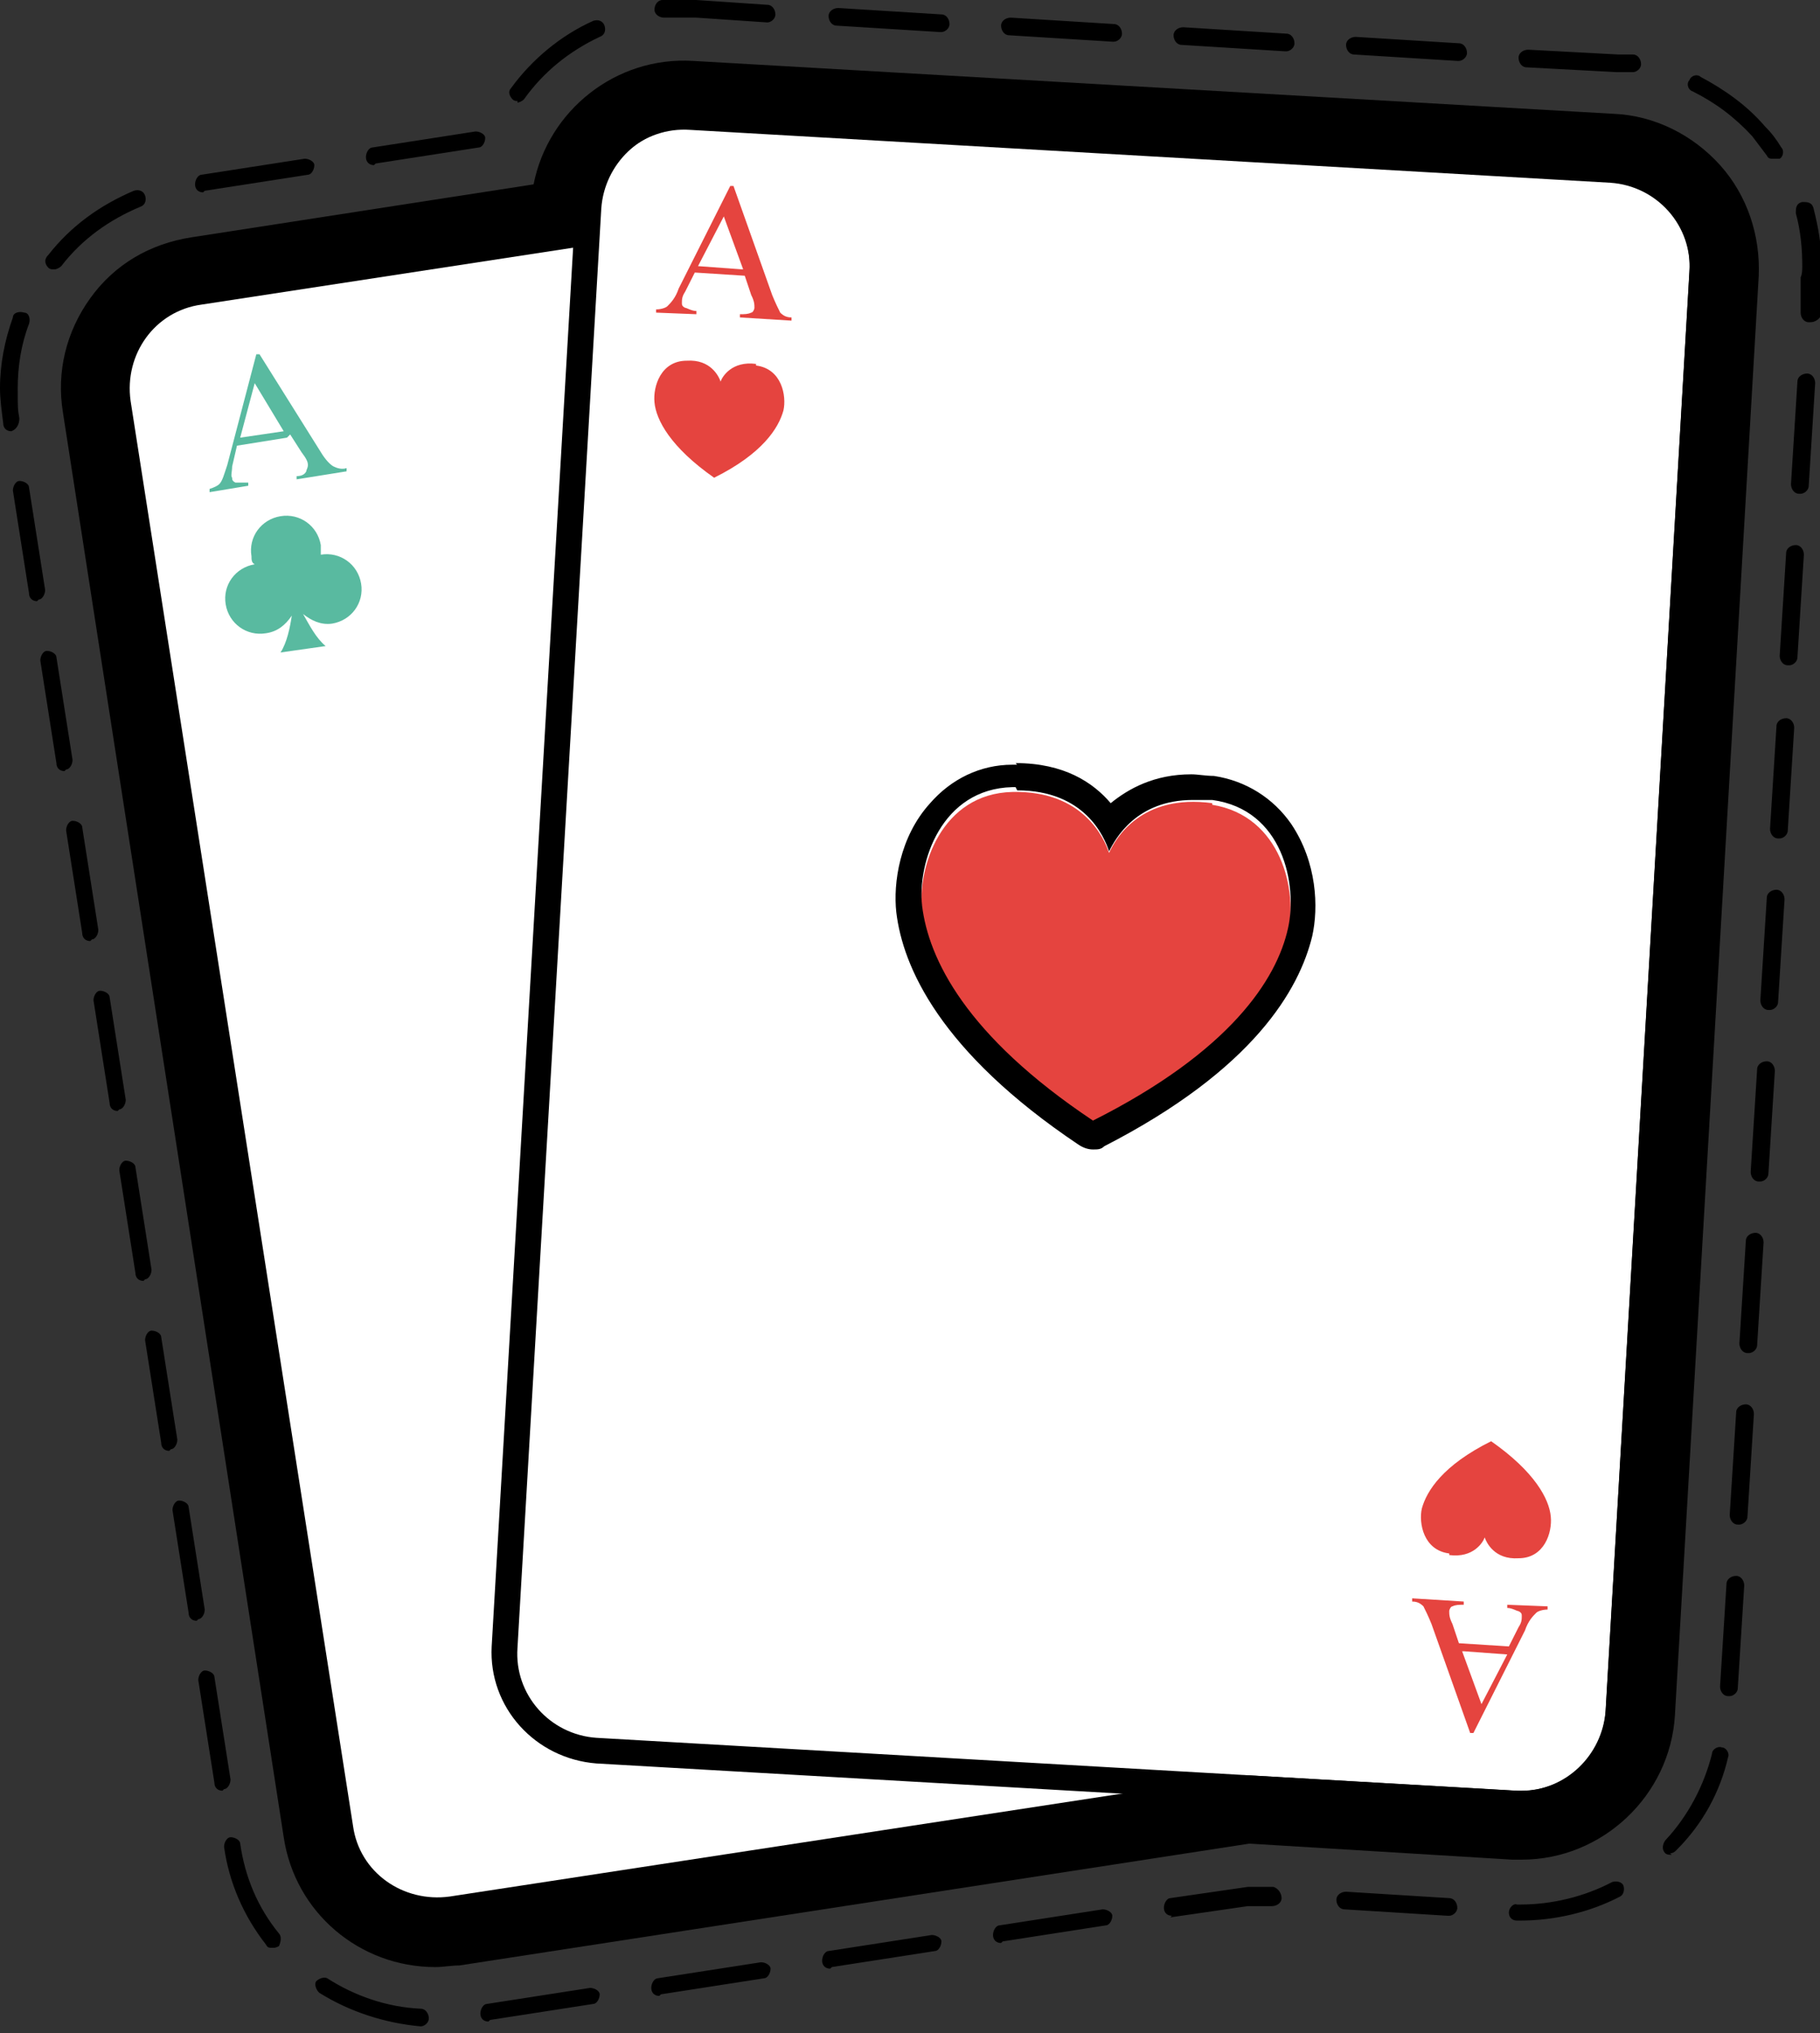
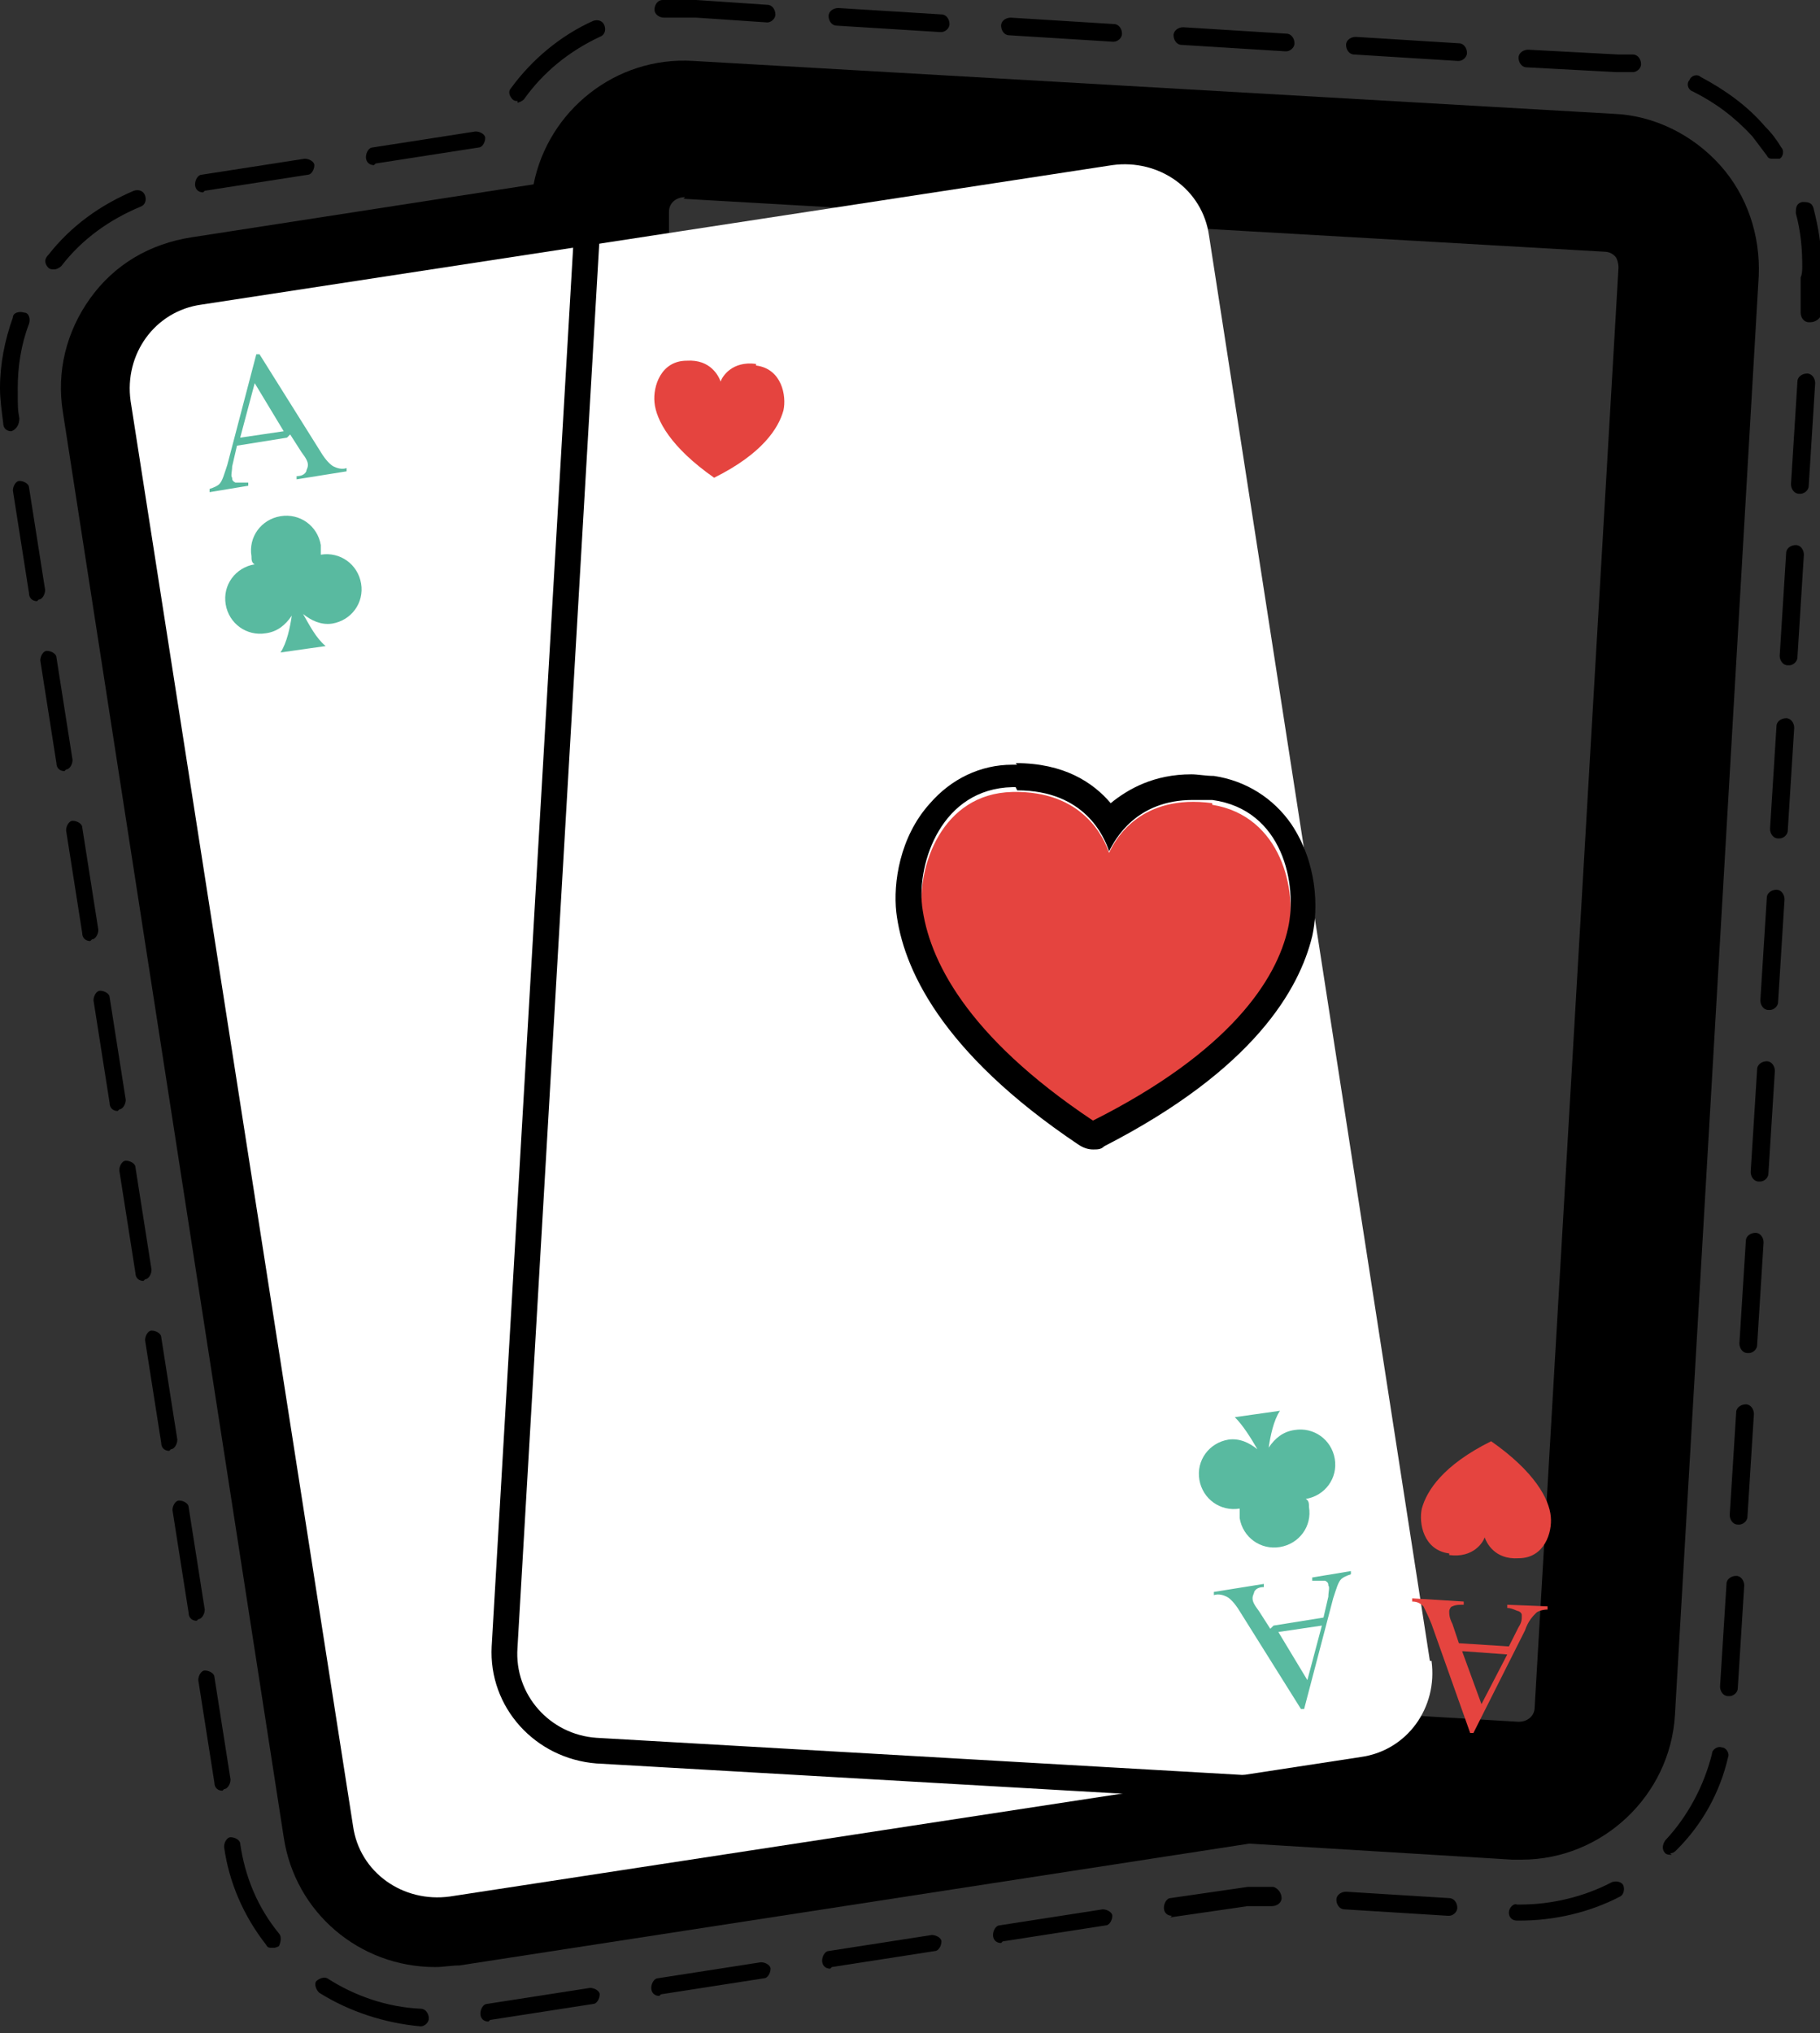
<svg xmlns="http://www.w3.org/2000/svg" width="171" height="191" viewBox="0 0 171 191" fill="none">
  <rect x="0" y="0" width="171" height="191" fill="#333333" stroke="none" />
  <g clip-path="url(#clip0_364_973)">
    <path d="M39.531 190.351C36.199 190.05 32.867 188.995 29.989 187.188C29.686 186.887 29.535 186.435 29.686 186.134C29.989 185.833 30.444 185.682 30.747 185.833C33.322 187.49 36.351 188.544 39.531 188.694C39.986 188.694 40.289 189.146 40.289 189.598C40.289 190.05 39.834 190.351 39.531 190.351ZM45.893 189.899C45.438 189.899 45.136 189.598 45.136 189.146C45.136 188.694 45.438 188.243 45.741 188.243L55.435 186.737C55.889 186.737 56.344 187.038 56.344 187.339C56.344 187.791 56.041 188.243 55.738 188.243L46.044 189.748L45.893 189.899ZM61.948 187.49C61.493 187.49 61.19 187.188 61.19 186.737C61.19 186.285 61.493 185.833 61.796 185.833L71.49 184.327C71.944 184.327 72.399 184.628 72.399 184.929C72.399 185.381 72.096 185.833 71.793 185.833L62.099 187.339L61.948 187.49ZM78.003 184.929C77.548 184.929 77.245 184.628 77.245 184.176C77.245 183.725 77.548 183.273 77.851 183.273L87.545 181.767C87.999 181.767 88.454 182.068 88.454 182.369C88.454 182.821 88.151 183.273 87.848 183.273L78.154 184.779L78.003 184.929ZM25.597 182.972C25.294 182.972 25.143 182.972 24.991 182.671C22.871 179.96 21.508 176.797 21.053 173.484C21.053 173.033 21.356 172.581 21.659 172.581C22.113 172.581 22.568 172.882 22.568 173.183C23.022 176.346 24.234 179.207 26.203 181.616C26.506 181.918 26.354 182.52 26.203 182.821C26.203 182.821 25.9 182.972 25.748 182.972H25.597ZM94.058 182.52C93.603 182.52 93.3 182.219 93.3 181.767C93.3 181.315 93.603 180.863 93.906 180.863L103.6 179.357C104.054 179.357 104.508 179.659 104.508 179.96C104.508 180.412 104.205 180.863 103.903 180.863L94.209 182.369L94.058 182.52ZM142.828 180.412H142.525C142.071 180.412 141.768 180.11 141.768 179.659C141.768 179.207 142.222 178.755 142.525 178.906H142.828C145.857 178.906 148.887 178.153 151.461 176.797C151.916 176.647 152.37 176.797 152.522 177.099C152.673 177.55 152.522 178.002 152.219 178.153C149.341 179.659 146.009 180.412 142.828 180.412ZM110.112 179.96C109.658 179.96 109.355 179.659 109.355 179.207C109.355 178.755 109.658 178.303 109.961 178.303L117.231 177.249C117.231 177.249 117.231 177.249 117.383 177.249H119.655C120.109 177.4 120.412 177.852 120.412 178.303C120.412 178.755 119.957 179.056 119.503 179.056H117.231L109.961 180.11L110.112 179.96ZM136.012 179.96L126.319 179.357C125.864 179.357 125.562 178.906 125.562 178.454C125.562 178.002 126.016 177.701 126.47 177.701L136.164 178.303C136.618 178.303 136.921 178.755 136.921 179.207C136.921 179.659 136.467 179.96 136.164 179.96H136.012ZM157.066 174.237C156.914 174.237 156.611 174.237 156.46 174.087C156.157 173.785 156.157 173.334 156.46 172.882C158.58 170.623 160.095 167.762 160.852 164.75C160.852 164.298 161.458 163.997 161.761 164.147C162.215 164.147 162.518 164.75 162.367 165.051C161.609 168.364 159.943 171.376 157.52 173.785C157.368 173.936 157.217 174.087 156.914 174.087L157.066 174.237ZM20.902 168.214C20.447 168.214 20.144 167.912 20.144 167.461L18.63 157.823C18.63 157.371 18.933 156.919 19.236 156.919C19.69 156.919 20.144 157.22 20.144 157.521L21.659 167.159C21.659 167.611 21.356 168.063 21.053 168.063L20.902 168.214ZM162.367 159.328C161.912 159.328 161.609 158.877 161.609 158.425L162.215 148.787C162.215 148.335 162.67 148.034 163.124 148.034C163.578 148.034 163.881 148.486 163.881 148.937L163.275 158.576C163.275 159.027 162.821 159.328 162.518 159.328H162.367ZM18.478 152.251C18.024 152.251 17.721 151.949 17.721 151.498L16.206 141.86C16.206 141.408 16.509 140.956 16.812 140.956C17.267 140.956 17.721 141.257 17.721 141.558L19.236 151.196C19.236 151.648 18.933 152.1 18.63 152.1L18.478 152.251ZM163.275 143.215C162.821 143.215 162.518 142.763 162.518 142.311L163.124 132.673C163.124 132.222 163.578 131.92 164.033 131.92C164.487 131.92 164.79 132.372 164.79 132.824L164.184 142.462C164.184 142.914 163.73 143.215 163.427 143.215H163.275ZM15.903 136.288C15.449 136.288 15.146 135.986 15.146 135.535L13.632 125.897C13.632 125.445 13.934 124.993 14.237 124.993C14.692 124.993 15.146 125.294 15.146 125.595L16.661 135.233C16.661 135.685 16.358 136.137 16.055 136.137L15.903 136.288ZM164.184 127.101C163.73 127.101 163.427 126.65 163.427 126.198L164.033 116.56C164.033 116.108 164.487 115.807 164.942 115.807C165.396 115.807 165.699 116.259 165.699 116.71L165.093 126.348C165.093 126.8 164.639 127.101 164.336 127.101H164.184ZM13.48 120.325C13.026 120.325 12.723 120.023 12.723 119.572L11.208 109.934C11.208 109.482 11.511 109.03 11.814 109.03C12.268 109.03 12.723 109.331 12.723 109.632L14.237 119.27C14.237 119.722 13.934 120.174 13.632 120.174L13.48 120.325ZM165.244 110.988C164.79 110.988 164.487 110.536 164.487 110.084L165.093 100.446C165.093 99.994 165.547 99.693 166.002 99.693C166.456 99.693 166.759 100.145 166.759 100.597L166.153 110.235C166.153 110.687 165.699 110.988 165.396 110.988H165.244ZM11.057 104.362C10.602 104.362 10.299 104.06 10.299 103.609L8.785 93.971C8.785 93.519 9.088 93.067 9.391 93.067C9.845 93.067 10.299 93.368 10.299 93.669L11.814 103.307C11.814 103.759 11.511 104.211 11.208 104.211L11.057 104.362ZM166.153 94.874C165.699 94.874 165.396 94.422 165.396 93.971L166.002 84.333C166.002 83.881 166.456 83.58 166.911 83.58C167.365 83.58 167.668 84.031 167.668 84.483L167.062 94.121C167.062 94.573 166.608 94.874 166.305 94.874H166.153ZM8.482 88.399C8.027 88.399 7.725 88.097 7.725 87.646L6.21 78.008C6.21 77.556 6.513 77.104 6.816 77.104C7.27 77.104 7.725 77.405 7.725 77.707L9.239 87.344C9.239 87.796 8.936 88.248 8.633 88.248L8.482 88.399ZM167.062 78.761C166.608 78.761 166.305 78.309 166.305 77.857L166.911 68.219C166.911 67.767 167.365 67.466 167.819 67.466C168.274 67.466 168.577 67.918 168.577 68.37L167.971 78.008C167.971 78.46 167.516 78.761 167.213 78.761H167.062ZM6.058 72.436C5.604 72.436 5.301 72.135 5.301 71.683L3.787 62.045C3.787 61.593 4.089 61.141 4.392 61.141C4.847 61.141 5.301 61.442 5.301 61.743L6.816 71.382C6.816 71.833 6.513 72.285 6.21 72.285L6.058 72.436ZM167.971 62.496C167.516 62.496 167.213 62.045 167.213 61.593L167.819 51.955C167.819 51.503 168.274 51.202 168.728 51.202C169.182 51.202 169.485 51.654 169.485 52.105L168.88 61.743C168.88 62.195 168.425 62.496 168.122 62.496H167.971ZM3.484 56.473C3.029 56.473 2.726 56.172 2.726 55.72L1.212 46.082C1.212 45.63 1.515 45.178 1.818 45.178C2.272 45.178 2.726 45.479 2.726 45.781L4.241 55.419C4.241 55.87 3.938 56.322 3.635 56.322L3.484 56.473ZM169.031 46.383C168.577 46.383 168.274 45.931 168.274 45.479L168.88 35.841C168.88 35.39 169.334 35.088 169.788 35.088C170.243 35.088 170.546 35.54 170.546 35.992L169.94 45.63C169.94 46.082 169.485 46.383 169.182 46.383H169.031ZM1.06 40.51C0.606 40.51 0.303 40.209 0.303 39.757C0.151 38.552 0 37.498 0 36.444C0 34.185 0.454 31.926 1.212 29.818C1.212 29.366 1.818 29.215 2.272 29.366C2.726 29.366 2.878 29.968 2.726 30.42C1.969 32.378 1.666 34.486 1.666 36.444C1.666 38.401 1.666 38.401 1.818 39.305C1.818 39.907 1.515 40.359 1.06 40.51ZM169.94 30.269C169.485 30.269 169.182 29.818 169.182 29.366V26.053C169.334 25.752 169.334 25.3 169.334 24.999C169.334 23.342 169.182 21.686 168.728 20.029C168.728 19.577 168.728 19.125 169.334 18.975C169.788 18.975 170.243 18.975 170.394 19.577C170.849 21.384 171.151 23.041 171.151 24.999C171.151 26.956 171.151 25.752 171.151 26.203V29.516C171 29.968 170.546 30.269 170.091 30.269H169.94ZM4.998 25.3C4.847 25.3 4.695 25.3 4.544 25.149C4.241 24.848 4.089 24.396 4.544 23.944C6.664 21.234 9.391 19.276 12.571 17.921C13.026 17.77 13.48 17.921 13.632 18.372C13.783 18.824 13.632 19.276 13.177 19.427C10.299 20.631 7.725 22.439 5.756 24.999C5.604 25.149 5.301 25.3 5.15 25.3H4.998ZM19.084 18.071C18.63 18.071 18.327 17.77 18.327 17.318C18.327 16.866 18.63 16.415 18.933 16.415L28.626 14.909C29.081 14.909 29.535 15.21 29.535 15.511C29.535 15.963 29.232 16.415 28.929 16.415L19.236 17.921L19.084 18.071ZM35.139 15.511C34.685 15.511 34.382 15.21 34.382 14.758C34.382 14.306 34.685 13.855 34.988 13.855L44.681 12.349C45.136 12.349 45.59 12.65 45.59 12.951C45.59 13.403 45.287 13.855 44.984 13.855L35.291 15.361L35.139 15.511ZM166.608 14.909C166.305 14.909 166.153 14.909 166.002 14.608C165.547 14.005 165.093 13.403 164.639 12.8C162.973 10.993 161.155 9.638 159.035 8.584C158.58 8.433 158.429 7.831 158.732 7.53C158.883 7.078 159.489 6.927 159.792 7.229C162.064 8.433 164.184 9.939 165.85 11.897C166.456 12.499 166.911 13.102 167.365 13.855C167.668 14.156 167.516 14.758 167.213 14.909C167.213 14.909 166.911 14.909 166.759 14.909H166.608ZM48.619 9.487C48.468 9.487 48.316 9.487 48.165 9.337C47.862 9.036 47.71 8.584 48.013 8.283C49.982 5.572 52.709 3.313 55.738 1.958C56.192 1.807 56.647 1.958 56.798 2.409C56.95 2.861 56.798 3.313 56.344 3.464C53.466 4.819 51.042 6.777 49.225 9.337C49.074 9.487 48.771 9.638 48.619 9.638V9.487ZM153.128 6.777C152.673 6.777 152.37 6.777 151.916 6.777L143.434 6.325C142.98 6.325 142.677 5.873 142.677 5.421C142.677 4.97 143.131 4.668 143.585 4.668L152.067 5.12C152.522 5.12 152.976 5.12 153.43 5.12C153.885 5.12 154.188 5.572 154.188 6.024C154.188 6.476 153.733 6.777 153.43 6.777H153.128ZM136.921 5.723L127.228 5.12C126.773 5.12 126.47 4.668 126.47 4.217C126.47 3.765 126.925 3.464 127.379 3.464L137.073 4.066C137.527 4.066 137.83 4.518 137.83 4.97C137.83 5.421 137.376 5.723 137.073 5.723H136.921ZM120.715 4.819L111.021 4.217C110.567 4.217 110.264 3.765 110.264 3.313C110.264 2.861 110.718 2.56 111.173 2.56L120.866 3.162C121.321 3.162 121.624 3.614 121.624 4.066C121.624 4.518 121.169 4.819 120.866 4.819H120.715ZM104.508 3.915L94.815 3.313C94.361 3.313 94.058 2.861 94.058 2.409C94.058 1.958 94.512 1.657 94.966 1.657L104.66 2.259C105.114 2.259 105.417 2.711 105.417 3.162C105.417 3.614 104.963 3.915 104.66 3.915H104.508ZM88.302 3.012L78.609 2.409C78.154 2.409 77.851 1.958 77.851 1.506C77.851 1.054 78.306 0.753 78.76 0.753L88.454 1.355C88.908 1.355 89.211 1.807 89.211 2.259C89.211 2.711 88.756 3.012 88.454 3.012H88.302ZM72.096 2.108L65.431 1.657C64.371 1.657 63.462 1.657 62.402 1.657C61.948 1.657 61.493 1.355 61.493 0.904C61.493 0.452 61.796 0 62.251 0C63.311 0 64.371 0 65.431 0L72.096 0.452C72.55 0.452 72.853 0.904 72.853 1.355C72.853 1.807 72.399 2.108 72.096 2.108Z" fill="black" />
    <path d="M40.895 184.779C33.776 184.779 27.717 179.659 26.657 172.581L5.907 38.703C5.301 34.938 6.21 31.173 8.482 28.011C10.754 24.848 14.086 22.89 18.024 22.288L50.134 17.318C51.497 10.391 57.858 5.271 65.128 5.723L151.613 10.692C155.399 10.843 159.035 12.65 161.609 15.511C164.184 18.372 165.396 22.137 165.244 25.902L157.368 161.136C156.914 168.665 150.553 174.689 142.98 174.689C142.677 174.689 142.374 174.689 142.071 174.689L117.383 173.183L43.166 184.628C42.409 184.628 41.652 184.779 40.895 184.779ZM64.371 18.523C63.462 18.523 62.856 19.125 62.856 19.878V23.192C62.554 26.203 60.13 28.763 57.101 29.215L19.841 34.938C19.387 34.938 19.084 35.239 18.933 35.54C18.781 35.691 18.63 36.142 18.63 36.594L39.38 170.472C39.38 171.376 40.289 171.828 41.046 171.677L115.868 160.232C116.322 160.232 116.777 160.232 117.231 160.232L142.677 161.738C143.585 161.738 144.191 161.136 144.191 160.383L152.067 25.149C152.067 24.697 151.916 24.246 151.764 24.095C151.613 23.944 151.31 23.643 150.704 23.643L64.22 18.674L64.371 18.523Z" fill="black" />
    <path d="M134.498 156.015C135.104 160.382 132.226 164.449 127.833 165.051L42.258 178.153C37.865 178.755 33.776 175.894 33.17 171.526L12.268 37.648C11.662 33.281 14.54 29.215 18.933 28.613L104.508 15.511C108.901 14.909 112.99 17.77 113.596 22.137L134.346 156.015H134.498Z" fill="white" />
-     <path d="M81.335 89.302C81.335 88.549 81.335 87.796 81.335 86.893C80.578 81.772 75.731 78.309 70.581 79.062C65.431 79.815 61.948 84.634 62.705 89.754C62.705 90.507 63.008 91.26 63.311 92.013C58.313 92.916 54.829 97.585 55.586 102.705C56.344 107.825 61.19 111.289 66.34 110.536C69.218 110.084 71.641 108.277 73.156 105.867C72.55 108.879 71.793 113.096 70.127 115.656L82.244 113.849C79.82 111.891 77.851 108.277 76.337 105.416C78.306 107.223 81.183 108.277 84.213 107.825C89.362 107.072 92.846 102.253 92.089 97.133C91.331 92.013 86.636 88.549 81.486 89.302H81.335Z" fill="#59BAA0" />
    <path d="M30.141 52.105C30.141 51.804 30.141 51.503 30.141 51.202C29.838 49.395 28.172 48.19 26.354 48.491C24.537 48.792 23.325 50.449 23.628 52.256C23.628 52.557 23.628 52.858 23.931 53.009C22.113 53.31 20.902 54.967 21.205 56.774C21.508 58.581 23.174 59.786 24.991 59.485C26.051 59.334 26.809 58.732 27.415 57.828C27.263 58.882 26.96 60.388 26.354 61.292L30.595 60.689C29.686 59.936 29.081 58.732 28.475 57.677C29.232 58.28 30.141 58.732 31.201 58.581C33.019 58.28 34.23 56.623 33.927 54.816C33.624 53.009 31.958 51.804 30.141 52.105Z" fill="#59BAA0" />
    <path d="M26.96 41.112L22.265 41.865L21.811 43.823C21.811 44.275 21.659 44.726 21.811 44.877C21.811 45.028 21.811 45.178 22.113 45.329C22.265 45.329 22.719 45.329 23.325 45.329V45.63L19.69 46.232V45.931C20.144 45.781 20.447 45.63 20.599 45.479C20.902 45.178 21.053 44.576 21.356 43.672L24.082 33.281H24.385L30.141 42.468C30.595 43.221 31.05 43.672 31.352 43.823C31.655 43.973 32.11 44.124 32.564 43.973V44.275L27.869 45.028V44.726C28.323 44.726 28.626 44.576 28.778 44.275C28.778 44.124 28.929 43.973 28.929 43.672C28.929 43.371 28.778 43.07 28.323 42.468L27.263 40.811L26.96 41.112ZM26.657 40.51L23.931 35.992L22.568 41.112L26.657 40.51Z" fill="#59BAA0" />
    <path d="M116.474 141.709C116.474 142.01 116.474 142.311 116.474 142.612C116.777 144.42 118.443 145.624 120.26 145.323C122.078 145.022 123.29 143.365 122.987 141.558C122.987 141.257 122.987 140.956 122.684 140.805C124.501 140.504 125.713 138.848 125.41 137.041C125.107 135.233 123.441 134.029 121.624 134.33C120.563 134.48 119.806 135.083 119.2 135.986C119.352 134.932 119.655 133.426 120.26 132.523L116.019 133.125C116.777 133.878 117.534 135.083 118.14 136.137C117.383 135.535 116.474 135.083 115.414 135.233C113.596 135.535 112.384 137.191 112.687 138.998C112.99 140.805 114.656 142.01 116.474 141.709Z" fill="#59BAA0" />
    <path d="M119.655 152.702L124.35 151.949L124.804 149.992C124.804 149.54 124.956 149.088 124.804 148.937C124.804 148.787 124.804 148.636 124.501 148.486C124.35 148.486 123.896 148.486 123.29 148.486V148.184L126.925 147.582V147.883C126.47 148.034 126.167 148.184 126.016 148.335C125.713 148.636 125.562 149.239 125.259 150.142L122.532 160.533H122.229L116.474 151.347C116.02 150.594 115.565 150.142 115.262 149.992C114.959 149.841 114.505 149.69 114.051 149.841V149.54L118.746 148.787V149.088C118.291 149.088 117.989 149.239 117.837 149.54C117.837 149.69 117.686 149.841 117.686 150.142C117.686 150.443 117.837 150.745 118.291 151.347L119.352 153.003L119.655 152.702ZM120.109 153.305L122.835 157.822L124.198 152.702L120.109 153.305Z" fill="#59BAA0" />
-     <path d="M150.856 160.835C150.553 165.202 146.766 168.515 142.374 168.214L55.889 163.244C51.497 162.943 48.165 159.178 48.468 154.811L56.344 19.577C56.647 15.21 60.433 11.897 64.826 12.198L151.31 17.168C155.702 17.469 159.035 21.234 158.732 25.601L150.856 160.835Z" fill="white" />
    <path d="M113.899 75.448C107.235 74.544 104.811 78.761 104.205 80.116C103.751 78.761 101.782 74.243 95.118 74.394C88.454 74.544 86.182 81.472 86.636 85.537C87.242 90.356 90.725 97.585 102.691 105.717C115.565 99.091 119.806 92.314 121.018 87.646C121.926 83.73 120.412 76.653 113.899 75.598V75.448Z" fill="#E5443F" />
    <path d="M95.572 74.243C101.934 74.243 103.751 78.61 104.205 79.966C104.811 78.761 106.78 75.147 112.081 75.147C117.383 75.147 113.293 75.147 113.899 75.147C120.563 76.05 121.926 83.128 121.018 87.194C119.957 92.013 115.565 98.79 102.691 105.265C90.725 97.284 87.242 90.055 86.636 85.086C86.182 81.02 88.454 74.092 95.118 73.942H95.421L95.572 74.243ZM95.572 71.834C95.572 71.834 95.269 71.834 95.118 71.834C92.089 71.834 89.362 73.189 87.393 75.448C84.516 78.61 83.91 82.977 84.213 85.688C84.818 90.808 88.302 98.79 101.328 107.524C101.782 107.825 102.236 107.976 102.691 107.976C103.145 107.976 103.448 107.976 103.751 107.675C117.837 100.446 122.078 92.917 123.29 87.947C123.895 85.236 123.744 81.02 121.321 77.405C119.655 74.996 117.08 73.339 114.05 72.888C113.293 72.888 112.536 72.737 111.93 72.737C108.446 72.737 106.023 74.092 104.357 75.448C102.691 73.49 99.965 71.683 95.421 71.683L95.572 71.834Z" fill="black" />
    <path d="M71.035 34.185C68.763 33.884 67.855 35.39 67.703 35.841C67.552 35.39 66.794 33.733 64.523 33.884C62.099 33.884 61.342 36.293 61.493 37.799C61.645 39.456 63.008 42.016 67.097 44.877C71.641 42.618 73.156 40.209 73.61 38.552C73.913 37.197 73.459 34.637 71.035 34.335V34.185Z" fill="#E5443F" />
-     <path d="M69.975 25.902L65.28 25.601L64.371 27.408C64.068 27.86 64.068 28.161 64.068 28.462C64.068 28.613 64.068 28.764 64.371 28.914C64.523 28.914 64.977 29.215 65.431 29.215V29.517L61.645 29.366V29.065C62.099 29.065 62.554 28.914 62.705 28.764C63.008 28.462 63.462 28.011 63.765 27.107L68.612 17.469H68.915L72.55 27.709C72.853 28.462 73.156 29.065 73.307 29.366C73.61 29.667 73.913 29.818 74.368 29.818V30.119L69.521 29.818V29.517C69.975 29.517 70.278 29.517 70.581 29.366C70.733 29.366 70.884 29.065 70.884 28.914C70.884 28.613 70.884 28.312 70.581 27.709L69.975 25.902ZM69.824 25.3L68.006 20.33L65.583 24.999L69.672 25.3H69.824Z" fill="#E5443F" />
    <path d="M136.164 146.076C138.436 146.377 139.345 144.871 139.496 144.42C139.647 144.871 140.405 146.528 142.677 146.377C145.1 146.377 145.857 143.968 145.706 142.462C145.554 140.805 144.191 138.245 140.102 135.384C135.558 137.643 134.043 140.052 133.589 141.709C133.286 143.064 133.74 145.624 136.164 145.926V146.076Z" fill="#E5443F" />
    <path d="M137.073 154.359L141.768 154.66L142.677 152.853C142.98 152.401 142.98 152.1 142.98 151.799C142.98 151.648 142.98 151.498 142.677 151.347C142.525 151.347 142.071 151.046 141.616 151.046V150.745L145.403 150.895V151.196C144.949 151.196 144.494 151.347 144.343 151.498C144.04 151.799 143.585 152.251 143.283 153.154L138.436 162.792H138.133L134.498 152.552C134.195 151.799 133.892 151.196 133.74 150.895C133.438 150.594 133.135 150.444 132.68 150.444V150.142L137.527 150.444V150.745C137.073 150.745 136.77 150.745 136.467 150.895C136.315 150.895 136.164 151.196 136.164 151.347C136.164 151.648 136.164 151.949 136.467 152.552L137.073 154.359ZM137.376 155.112L139.193 160.082L141.616 155.413L137.527 155.112H137.376Z" fill="#E5443F" />
    <path d="M64.371 12.047C64.523 12.047 64.674 12.047 64.826 12.047L151.31 17.017C155.702 17.318 159.035 21.083 158.732 25.45L150.856 160.684C150.553 164.9 147.069 168.213 142.98 168.213C138.89 168.213 142.677 168.213 142.525 168.213L56.041 163.244C51.648 162.943 48.316 159.178 48.619 154.811L56.495 19.577C56.798 15.361 60.282 12.047 64.371 12.047ZM64.371 9.638C58.919 9.638 54.375 13.855 54.072 19.427L46.196 154.66C45.893 160.383 50.285 165.202 56.041 165.653L142.525 170.623C142.677 170.623 142.98 170.623 143.131 170.623C148.584 170.623 153.128 166.406 153.582 160.834L161.458 25.601C161.609 22.89 160.701 20.18 158.883 18.071C157.066 15.963 154.491 14.758 151.764 14.607L65.28 9.638C65.128 9.638 64.826 9.638 64.674 9.638H64.371Z" fill="black" />
  </g>
  <defs>
    <clipPath id="clip0_364_973">
      <rect width="171" height="190.351" fill="white" />
    </clipPath>
  </defs>
</svg>